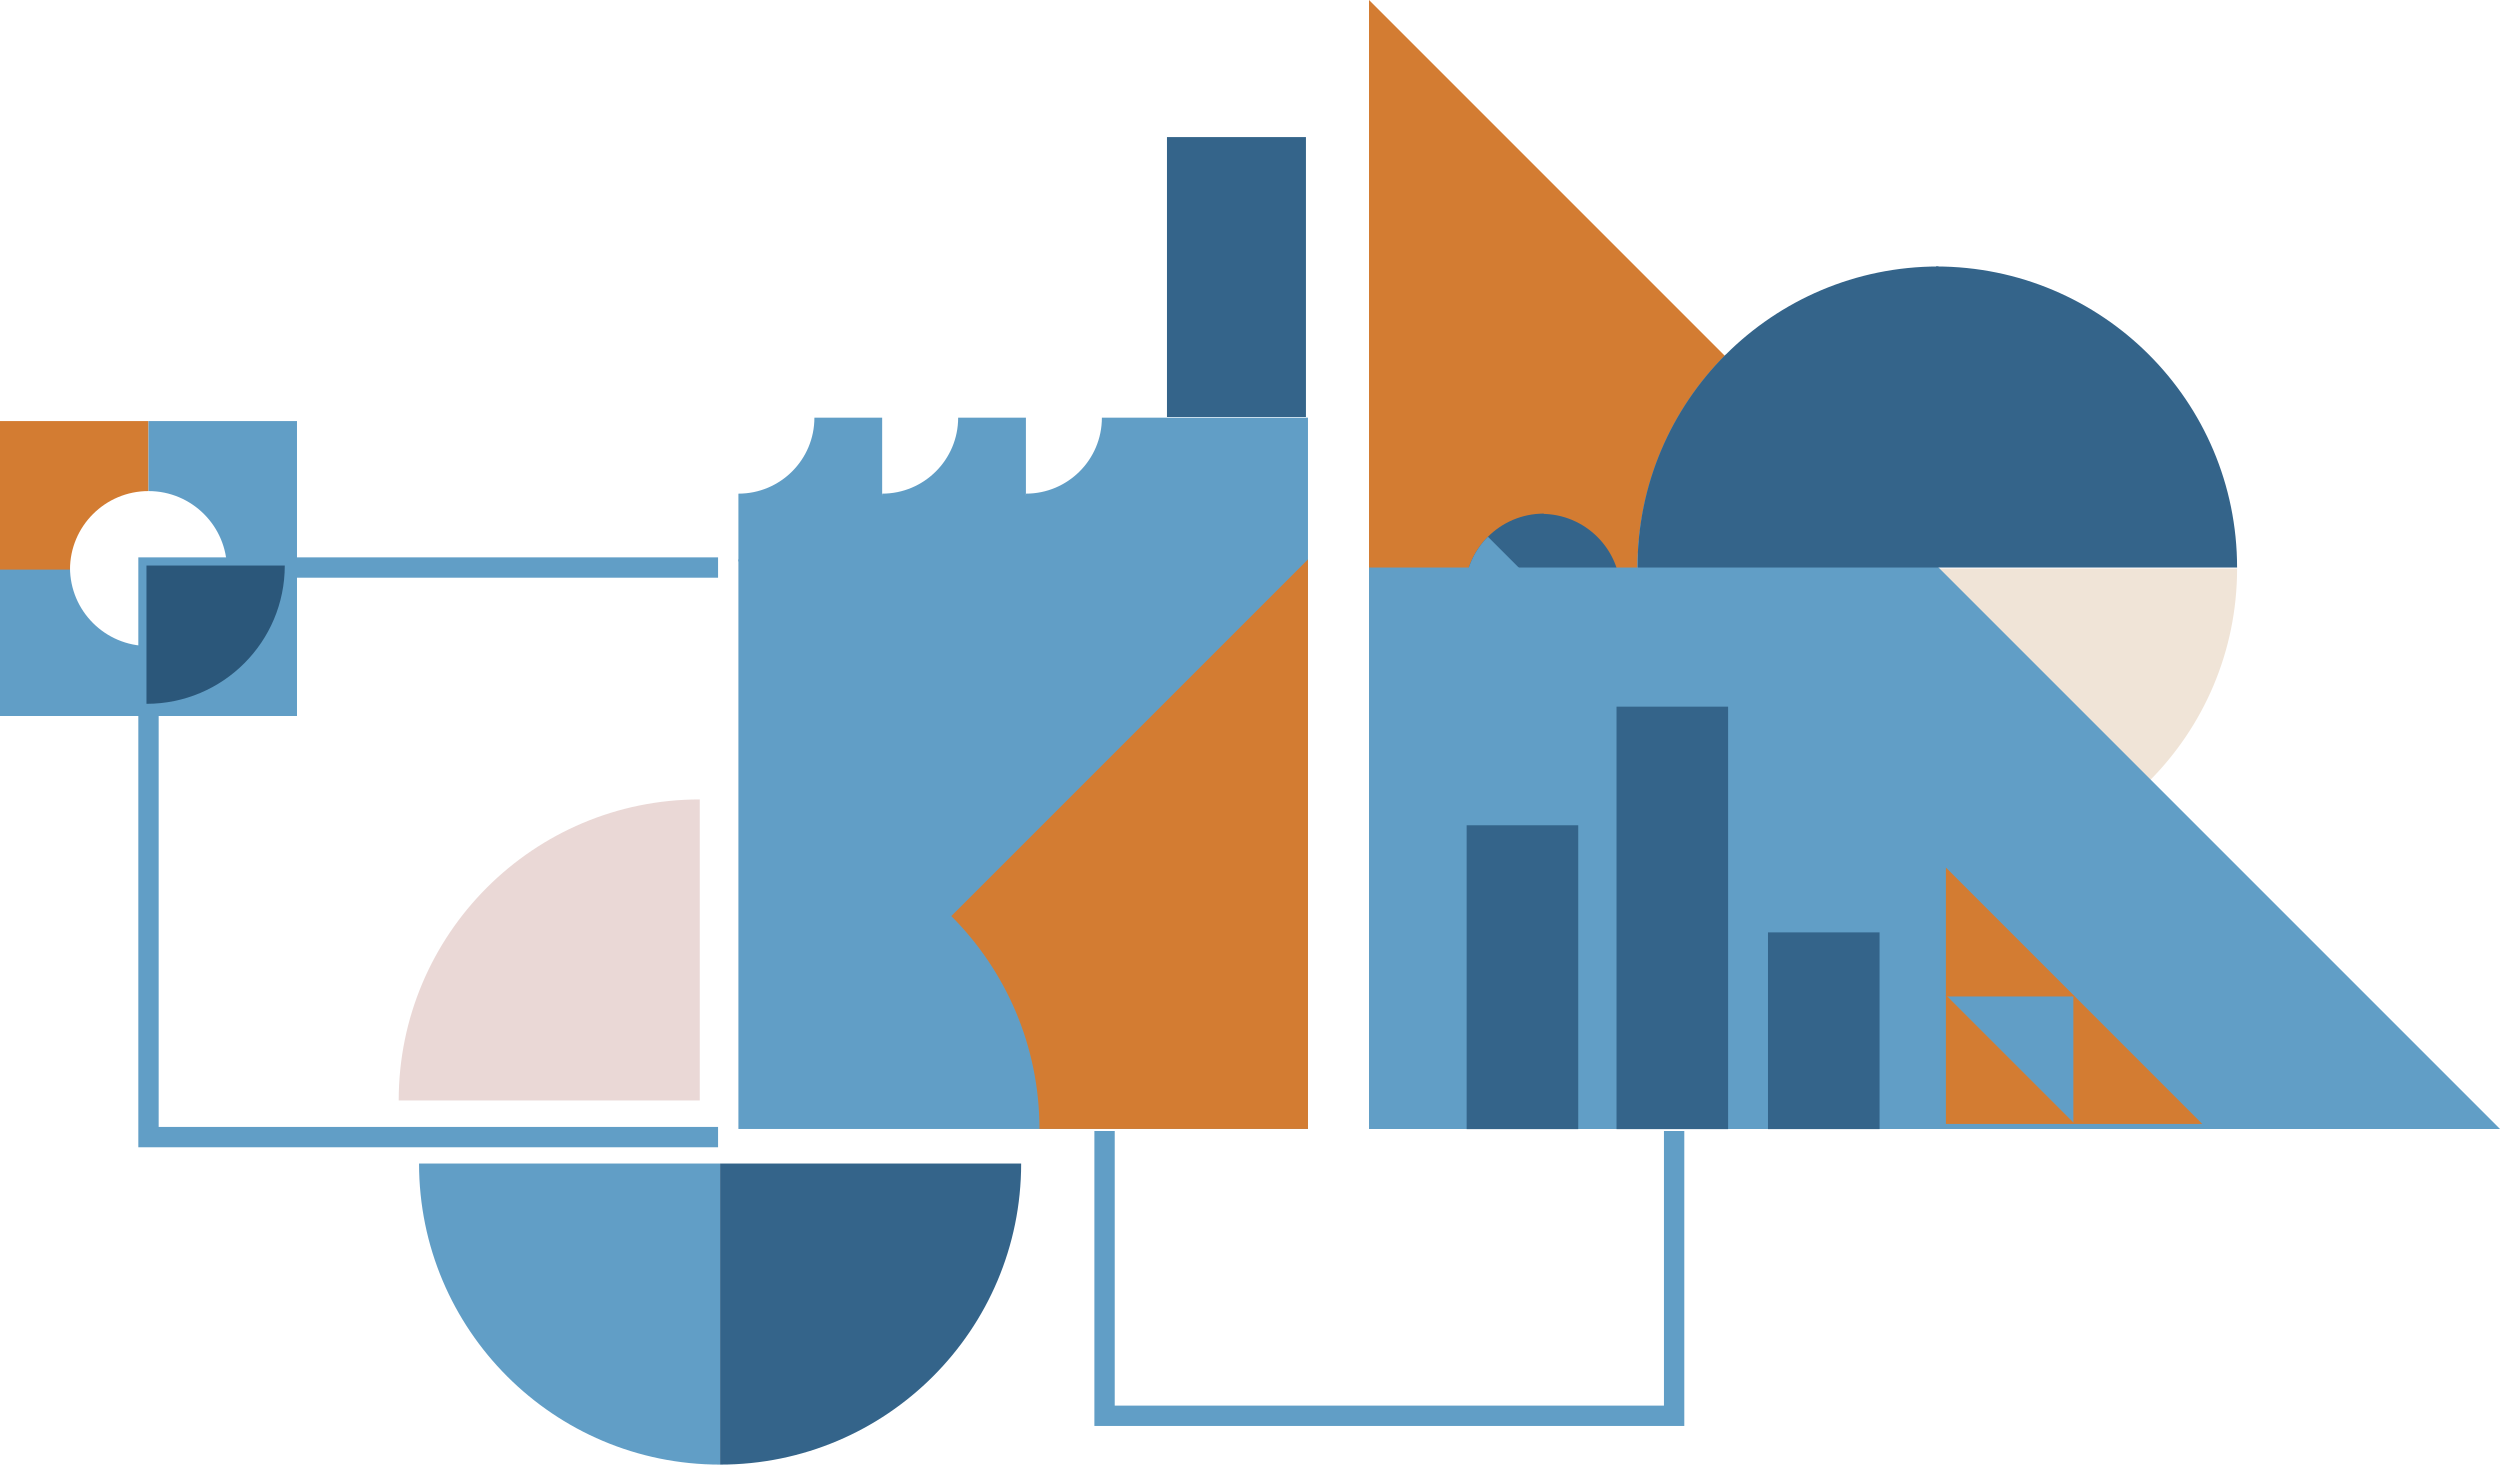
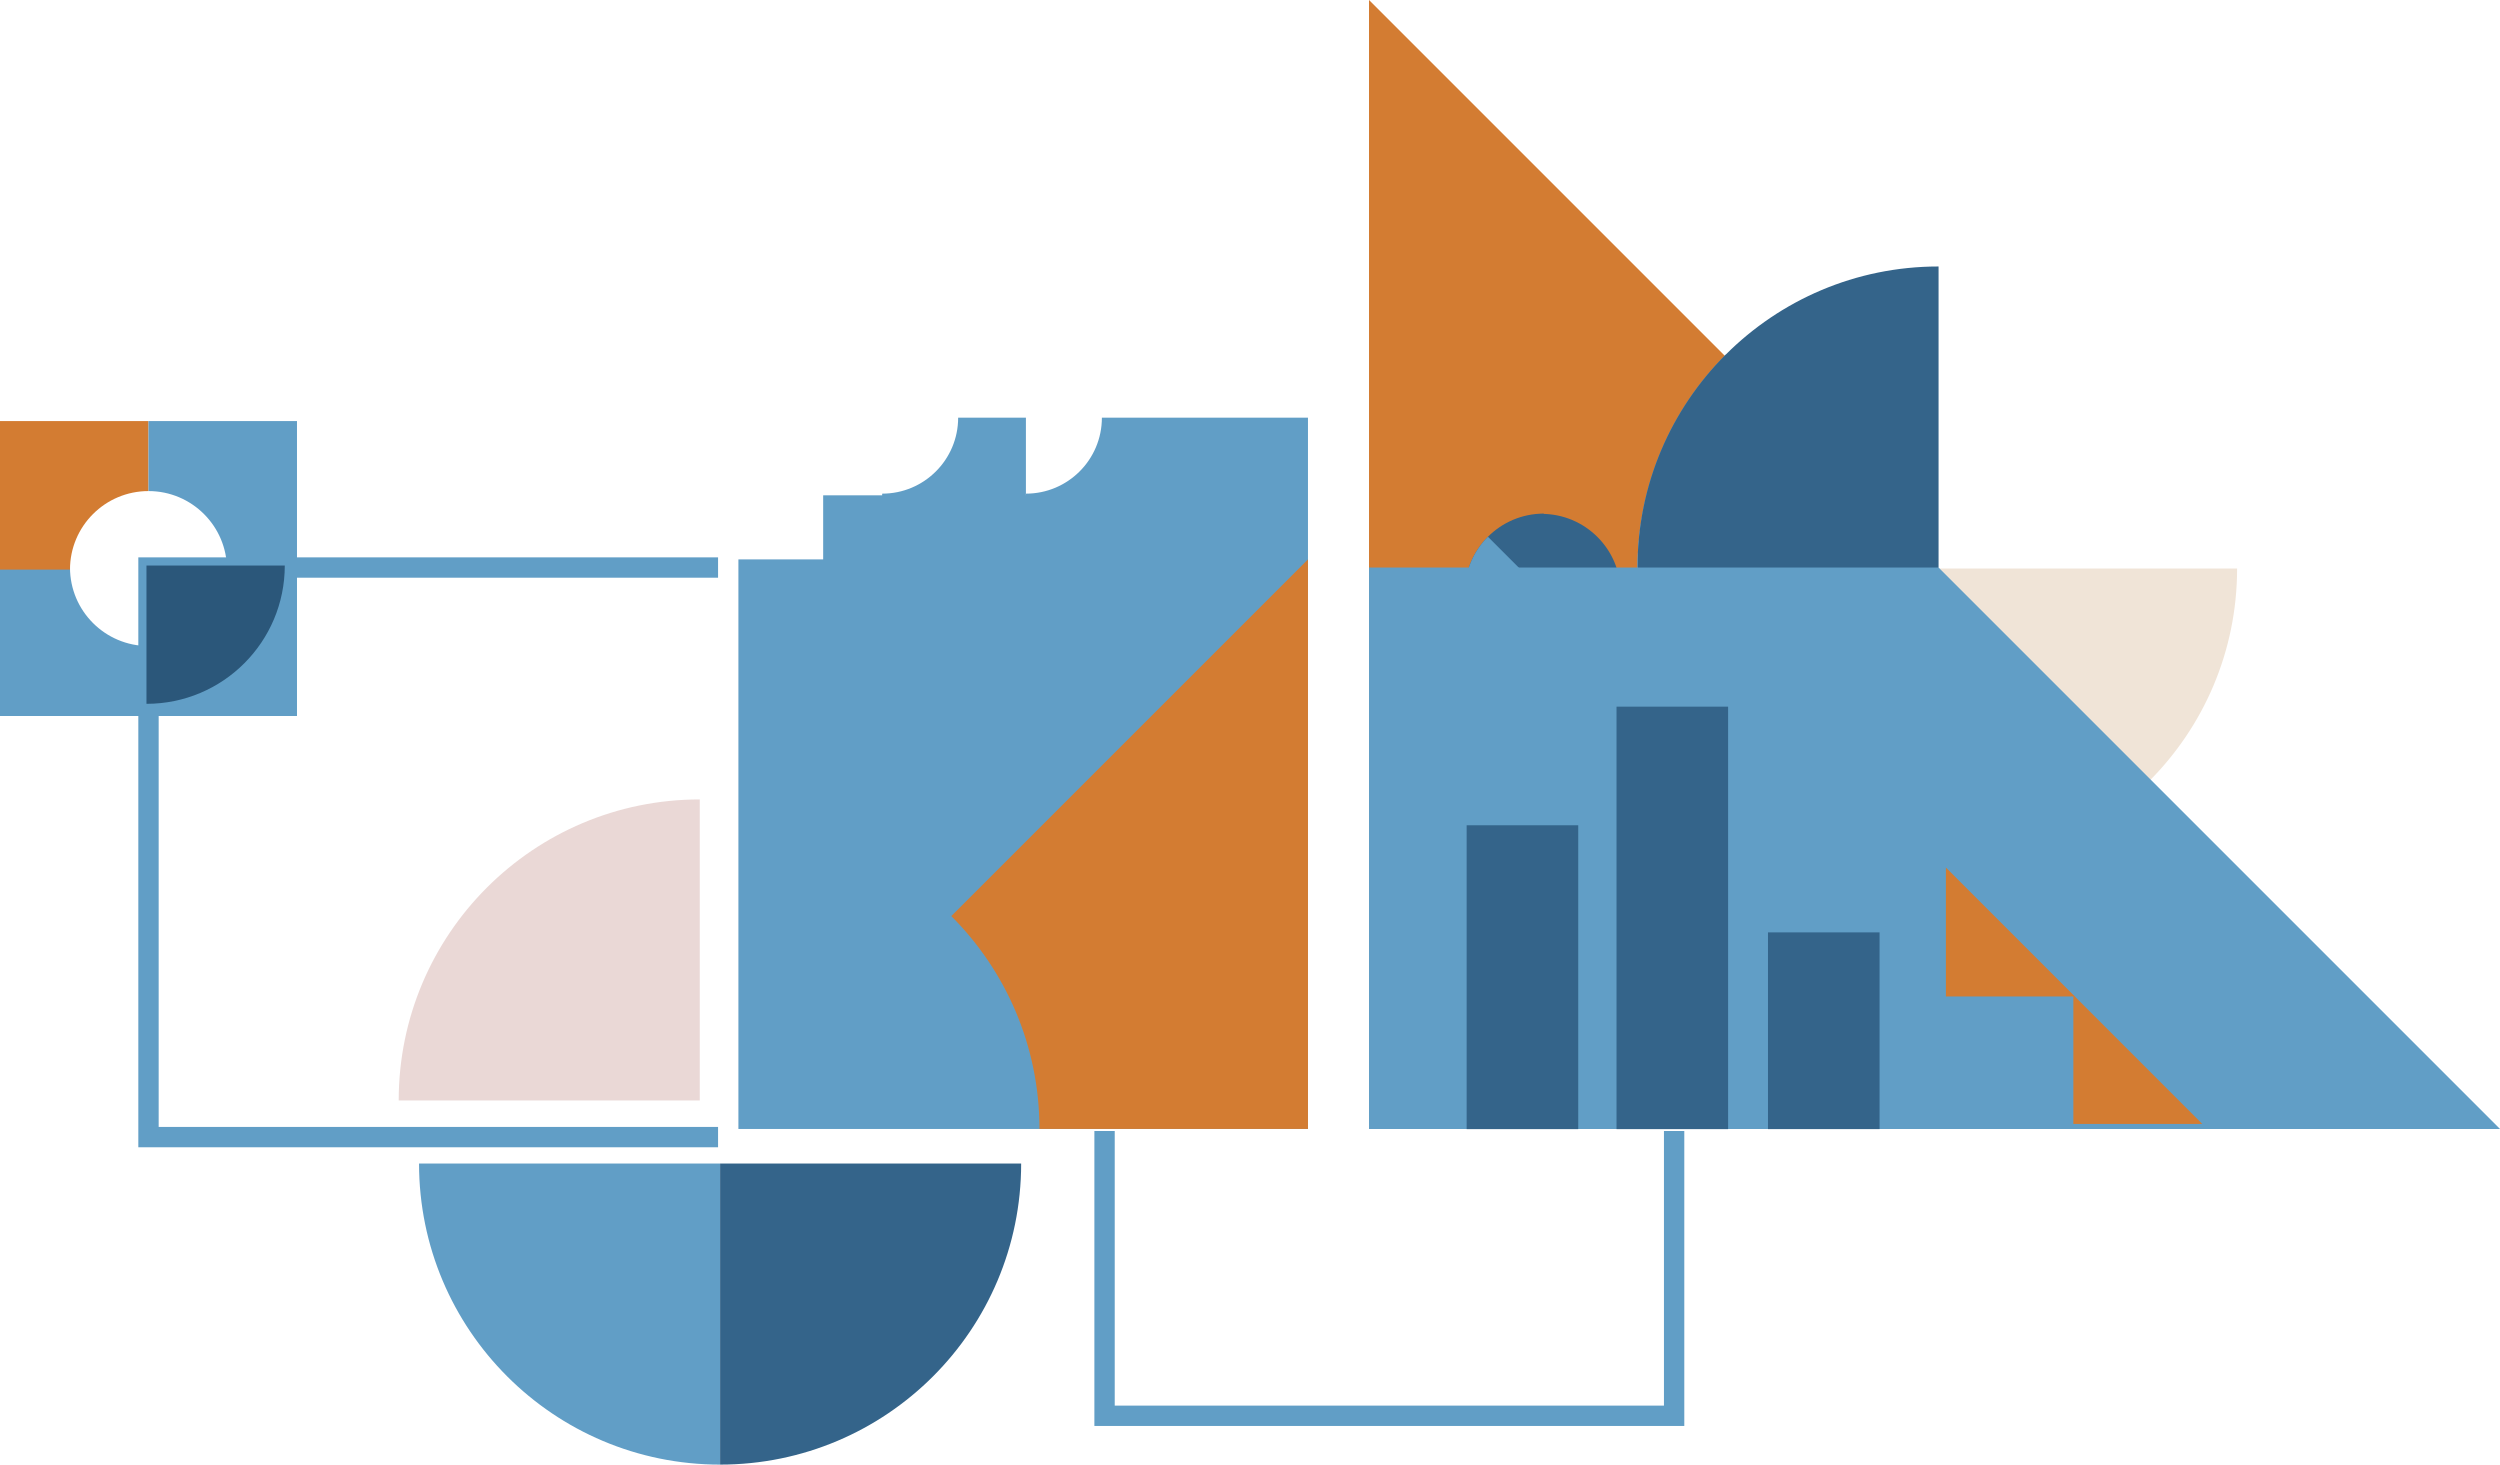
<svg xmlns="http://www.w3.org/2000/svg" id="a" viewBox="0 0 1229 720">
  <defs>
    <style>.b{fill:#d37c32;}.c{fill:#619ec6;}.d{fill:#2b577a;}.e{fill:#34648a;}.f{fill:#ead8d6;}.g{fill:none;stroke:#619ec6;stroke-miterlimit:10;stroke-width:10px;}.h{fill:#f0e4d7;}</style>
  </defs>
-   <path class="e" d="M951.75,279h148c0-81.74-66.26-148-148-148v148h0Z" />
  <path class="h" d="M1056.41,384.13c26.78-26.78,43.35-63.78,43.35-104.65h-148l104.65,104.65Z" />
  <path class="b" d="M848.35,175.35L673,0V280h132c0-40.87,16.57-77.87,43.35-104.65Z" />
  <path class="e" d="M758.93,291.33v-38.84c-21.45,0-38.84,17.39-38.84,38.84h38.84Z" />
  <path class="c" d="M731.46,263.86c-7.03,7.03-11.38,16.74-11.38,27.47h-34.65v72.44h145.93l-99.9-99.91Z" />
  <path class="c" d="M622.62,281.54v8.74h18.55v-18.55h-8.74c0,5.41-4.39,9.8-9.8,9.8h-.01Z" />
  <path class="c" d="M604.07,281.54v8.74h18.55v-18.55h-8.74c0,5.41-4.39,9.8-9.8,9.8h0Z" />
  <rect class="e" x="698.03" y="324.58" width="14.4" height="39.21" />
  <rect class="e" x="717.37" y="309.28" width="14.4" height="54.51" />
  <rect class="e" x="736.91" y="338.41" width="14.4" height="25.38" />
  <path class="f" d="M560.24,362.96h38.84v-38.84c-21.45-.01-38.84,17.38-38.84,38.84Z" />
  <path class="c" d="M601.71,407.08v-38.84h-38.85c0,21.45,17.39,38.84,38.84,38.84h.01Z" />
  <path class="e" d="M640.55,368.23h-38.84v38.84c21.45,0,38.84-17.39,38.84-38.84Z" />
  <polyline class="b" points="776.5 346.67 759.87 346.67 759.87 330.04" />
  <polyline class="b" points="776.5 363.12 759.87 363.12 759.87 346.49" />
  <polyline class="b" points="792.95 363.12 776.32 363.12 776.32 346.49" />
  <path class="h" d="M786.33,318.92c7.03-7.03,11.38-16.74,11.38-27.47h-38.84l27.47,27.47h-.01Z" />
  <path class="e" d="M757.86,291.46h38.84c0-21.45-17.39-38.84-38.84-38.84v38.84h0Z" />
  <path class="c" d="M848.35,174.35c-26.78,26.78-43.35,63.78-43.35,104.65h-132v276h556L848.35,174.35Z" />
  <polyline class="g" points="353 279 73 279 73 559 353 559" />
  <polyline class="g" points="543 556 543 696 823 696 823 556" />
  <rect class="c" x="363" y="275" width="280" height="280" />
  <path class="c" d="M504.33,242.69v33.31h138.67v-70.67h-101.31c0,20.63-16.72,37.35-37.35,37.35Z" />
  <path class="c" d="M433.67,242.69v33.31h70.67v-70.67h-33.31c0,20.63-16.72,37.35-37.35,37.35Z" />
-   <path class="c" d="M363,242.69v33.31h70.67v-70.67h-33.31c0,20.63-16.72,37.35-37.35,37.35Z" />
  <path class="c" d="M34.41,279H0v73H73v-34.41c-21.31,0-38.59-17.28-38.59-38.59Z" />
  <path class="b" d="M73,241.41v-34.41H0v73H34.41c0-21.31,17.28-38.59,38.59-38.59Z" />
  <path class="c" d="M111.59,280h34.41v-73H73v34.41c21.31,0,38.59,17.28,38.59,38.59Z" />
  <path class="c" d="M73,317.59v34.41h73v-73h-34.41c0,21.31-17.28,38.59-38.59,38.59Z" />
  <path class="b" d="M467.65,450.35c26.78,26.78,43.35,63.78,43.35,104.65h132V275l-175.35,175.35Z" />
-   <rect class="e" x="573.68" y="67.39" width="68.32" height="137.61" />
  <rect class="e" x="721" y="405.7" width="54.86" height="149.38" />
  <rect class="e" x="794.68" y="347.39" width="54.86" height="207.69" />
  <rect class="e" x="869.14" y="458.36" width="54.86" height="96.71" />
  <path class="f" d="M196,541h148v-148c-81.74,0-148,66.26-148,148Z" />
  <path class="c" d="M354,720v-148H206c0,81.74,66.26,148,148,148Z" />
  <path class="e" d="M502,572h-148v148c81.74,0,148-66.26,148-148Z" />
  <polyline class="b" points="1019.97 489.85 956.6 489.85 956.6 426.48" />
-   <polyline class="b" points="1019.97 552.52 956.6 552.52 956.6 489.15" />
  <polyline class="b" points="1082.63 552.52 1019.26 552.52 1019.26 489.15" />
  <path class="d" d="M140,278H72v68c37.56,0,68-30.44,68-68Z" />
  <path class="e" d="M953,279V131c-81.74,0-148,66.26-148,148h148Z" />
  <rect class="c" x="404.67" y="243.5" width="177.62" height="32.5" />
</svg>